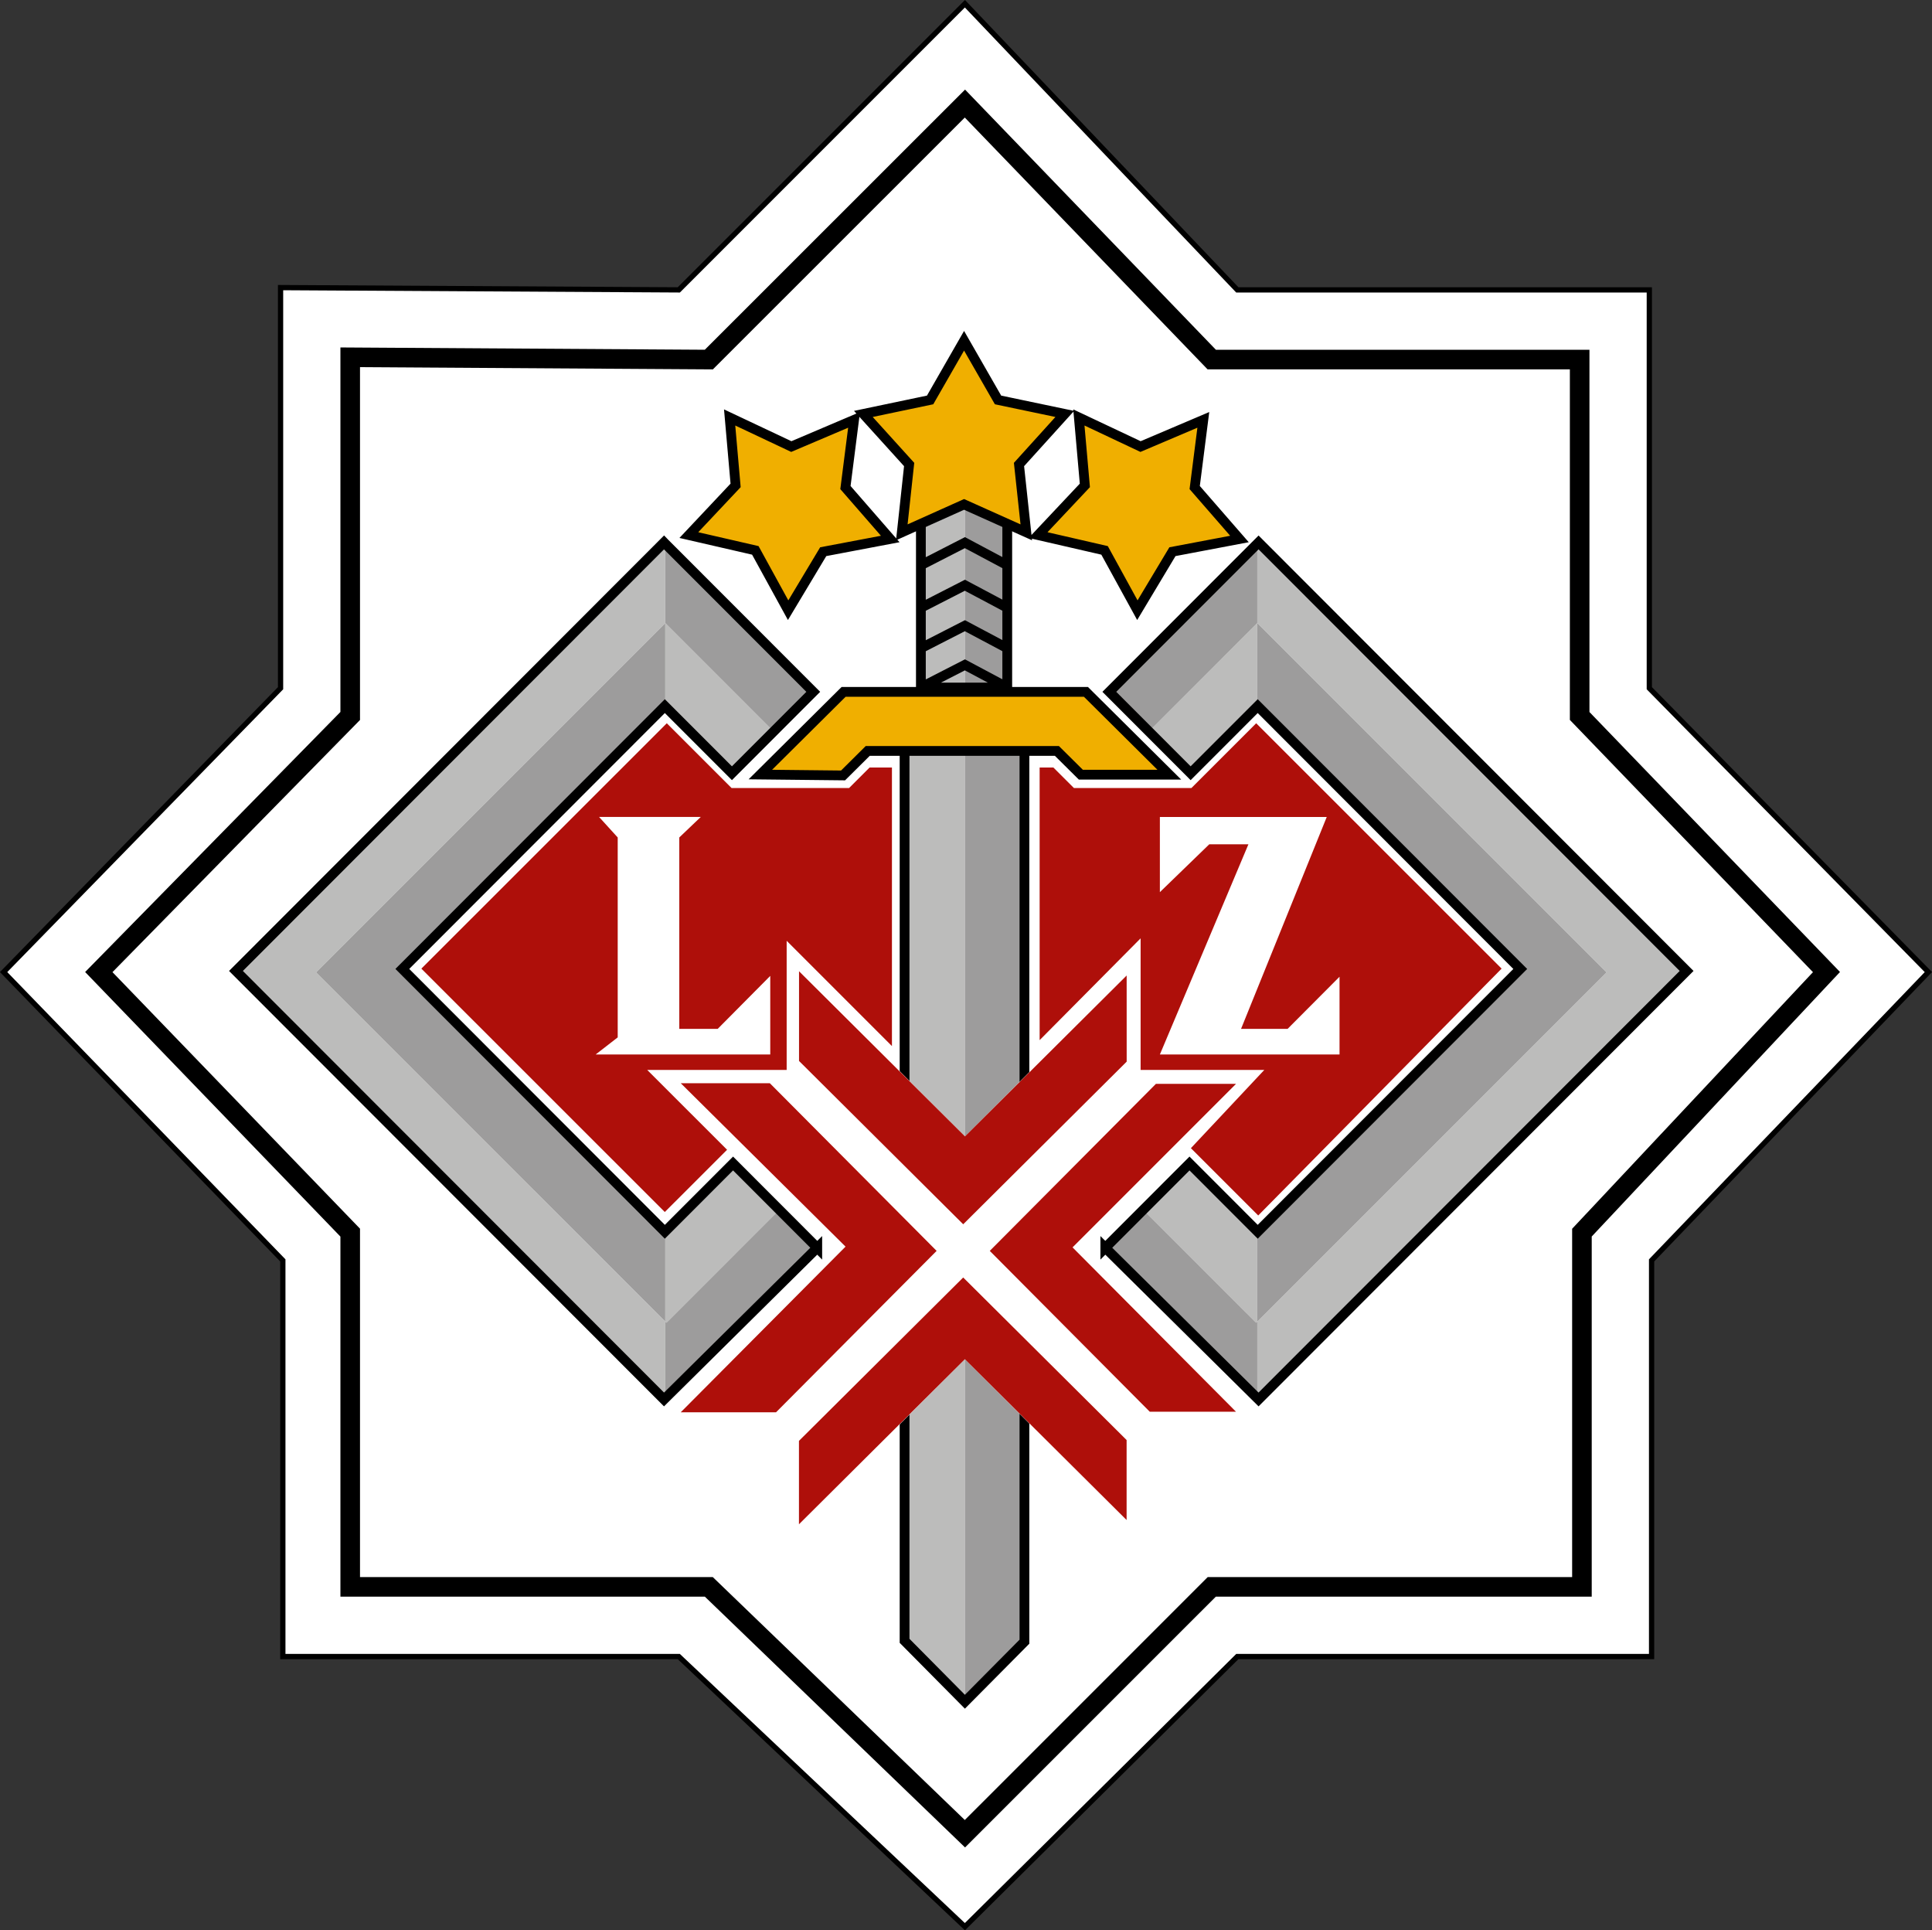
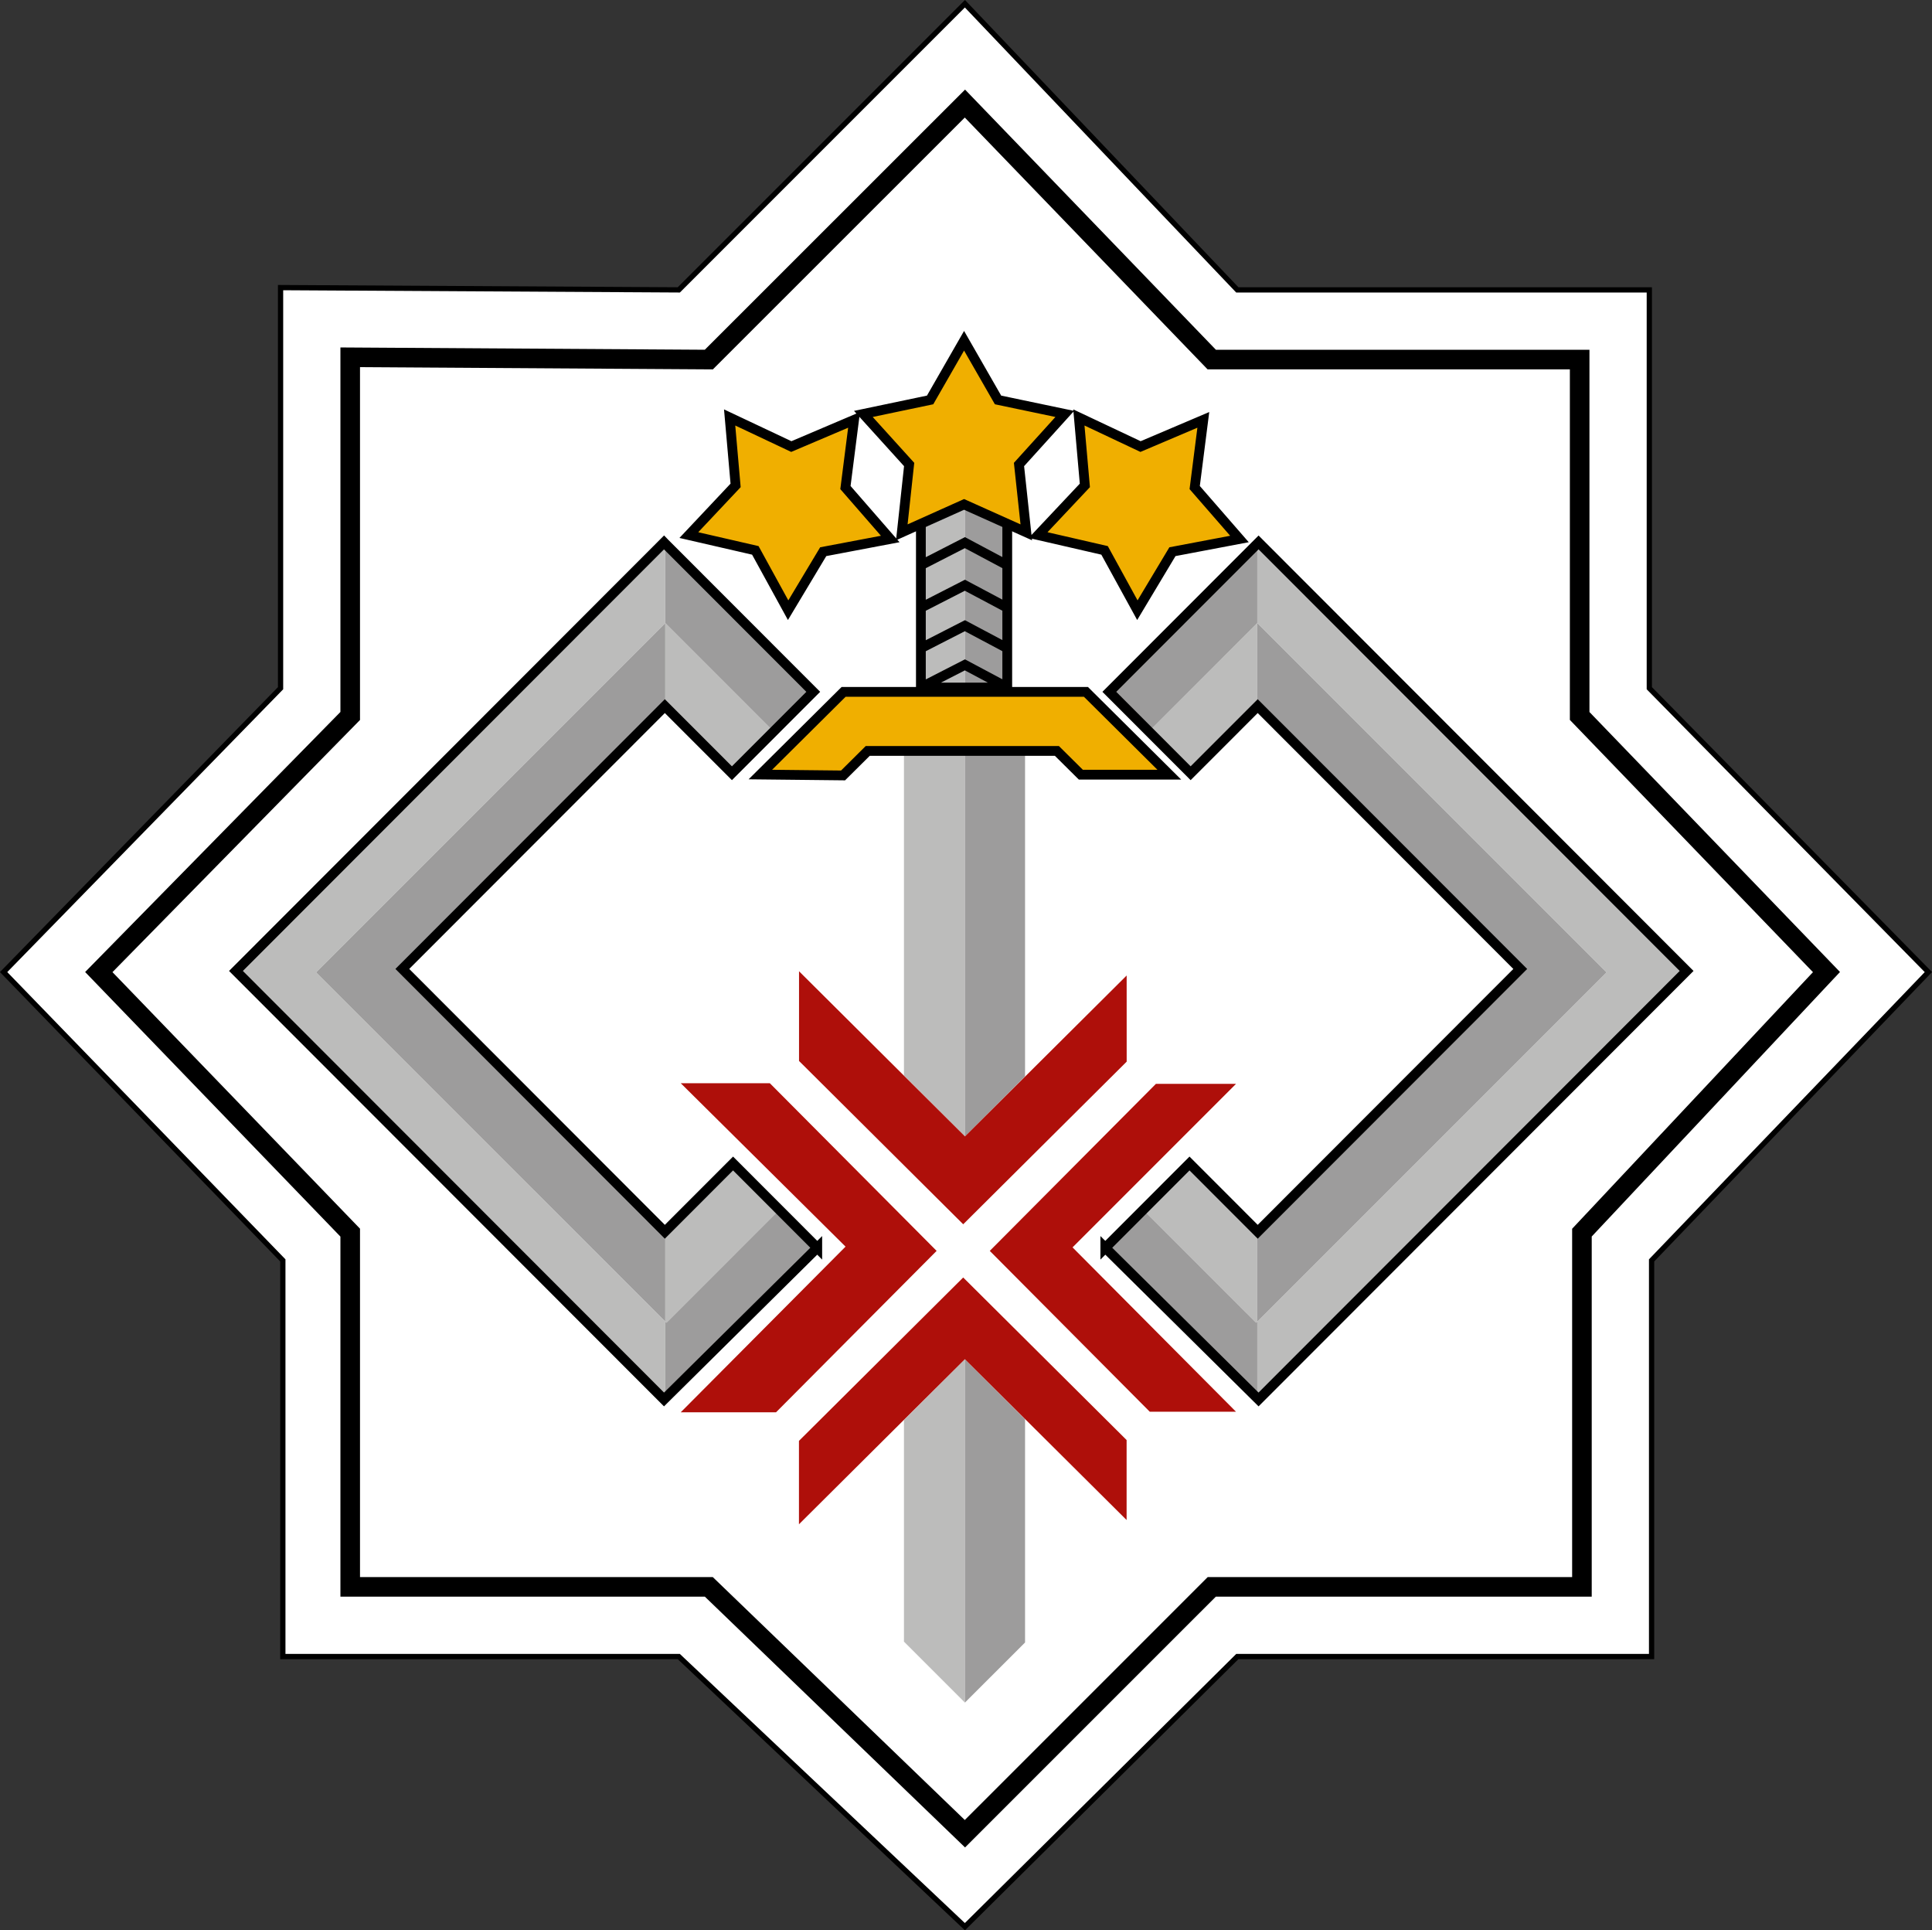
<svg xmlns="http://www.w3.org/2000/svg" width="552.063" height="551.5" xml:space="preserve">
  <rect width="100%" height="100%" fill="#333333" stroke="none" />
  <path stroke-miterlimit="22.926" style="fill:#fff;stroke:#000;stroke-width:1.5;stroke-miterlimit:22.926;stroke-opacity:1;stroke-dasharray:none" transform="translate(-3.969 -4.25)" d="M475.256 87.07H357.527L279.689 5.318 197.935 87.07l-113.796-.652v114.454L5 281.972l79.789 82.372v113.181h113.146l81.754 77.179 77.838-77.179h118.378V364.344L555 281.972l-79.744-81.1z" />
  <path stroke-miterlimit="22.926" style="fill:none;stroke:#000;stroke-width:5.597;stroke-miterlimit:22.926;stroke-opacity:1" transform="translate(-3.969 -4.25)" d="M455.352 106.978H350.221L279.693 33.84l-73.176 73.138-102.476-.646v102.47l-71.84 73.17 71.84 74.442v101.21h102.476l73.176 70.522 70.528-70.522h105.78v-101.21l69.879-74.442-70.528-73.17z" />
  <path d="m194.068 182.275 30.995 30.999-11.778 11.781-19.217-19.217v-23.563zM94.29 282.054l99.775-99.772V159.22l-.241-.253L71.148 281.642l122.675 122.675.241-.24v-22.251L94.29 282.054zm132.407 67.798-13.083-13.08-19.55 19.541v25.519l.333.323 32.3-32.303zM363.24 182.275l-30.995 30.999 11.771 11.781 19.223-19.217v-23.563zm.004 199.551v22.251l.241.24 122.672-122.669-122.666-122.681-.247.253v23.062l99.772 99.772-99.772 99.772zm-.333.329.329-.323v-25.519l-19.546-19.541-13.089 13.08 32.306 32.303z" style="fill:#bcbcbb" transform="translate(-3.969 -4.25)" />
  <path d="m236.594 201.746-11.531 11.528-30.995-30.999V159.22l42.526 42.526zM94.29 282.054l99.775 99.772v-25.513l-75.237-75.241 75.237-75.234v-23.556L94.29 282.054zm132.407 67.798-32.3 32.303-.333-.323v22.245l43.676-43.185-11.043-11.04zM363.24 159.22v23.055l-30.995 30.999-11.534-11.528 42.529-42.526zm.004 23.062v23.556l75.237 75.234-75.237 75.241v25.513l99.772-99.772-99.772-99.772zm-43.679 178.61 43.675 43.185v-22.245l-.329.323-32.306-32.303-11.04 11.04z" style="fill:#9d9c9c" transform="translate(-3.969 -4.25)" />
  <path stroke-miterlimit="22.926" d="m237.496 360.74-43.786 43.337L71.392 281.648 193.71 159.22l.237.247 42.406 42.437-23.239 23.258-19.167-19.173-75.016 75.083 75.016 75.095 19.493-19.508 24.056 24.081zm82.313 0 43.787 43.337 122.317-122.429L363.602 159.22l-.247.247-42.399 42.437 23.233 23.258 19.167-19.173 75.022 75.089-75.022 75.088-19.49-19.508-24.057 24.082z" style="fill:none;stroke:#000;stroke-width:2.795;stroke-miterlimit:22.926;stroke-opacity:1" transform="translate(-3.969 -4.25)" />
-   <path d="M258.838 223.528v79.586l-30.083-30.08v36.901h-39.84l22.812 22.802-17.795 17.786-69.56-69.534 70.129-70.104 18.514 18.508h33.573l5.869-5.865h6.381zm104.086-12.642-18.511 18.501H310.84l-5.872-5.859h-3.927v77.888l28.854-29.085v37.604h35.34l-20.969 22.346 19.236 19.23 69.546-70.528-70.124-70.097z" style="fill:#ae0f0a;stroke:none" transform="translate(-3.969 -4.25)" />
  <path style="fill:#fff;stroke:none;stroke-width:2.795;stroke-miterlimit:22.926" d="M224.068 305.515h-49.889l6.299-4.884v-57.119l-5.327-5.859h29.063l-6.14 5.859v54.681h10.98l15.014-15.132zM386.736 305.521H335.4l25.301-60.058h-11.186L335.4 259.138v-21.479h47.684l-24.489 60.54h13.301l14.84-14.897z" transform="translate(-3.969 -4.25)" />
  <path style="fill:#bcbcbb" d="M279.693 490.681V211.475h-17.422v261.788z" transform="translate(-3.969 -4.25)" />
  <path style="fill:#9d9c9c" d="M296.874 473.51V211.475h-17.185v279.206z" transform="translate(-3.969 -4.25)" />
-   <path stroke-miterlimit="22.926" style="fill:none;stroke:#000;stroke-width:2.795;stroke-miterlimit:22.926;stroke-opacity:1" d="m296.699 473.281-17.012 17.153-17.238-17.4V211.646h34.25z" transform="translate(-3.969 -4.25)" />
  <path style="fill:#bcbcbb" d="M266.939 147.686h12.75v53.161h-12.75z" transform="translate(-3.969 -4.25)" />
  <path style="fill:#9d9c9c" d="M279.689 147.686h12.272v53.161h-12.272z" transform="translate(-3.969 -4.25)" />
  <path stroke-miterlimit="22.926" style="fill:#f0af00;stroke:#000;stroke-width:2.795;stroke-miterlimit:22.926;fill-opacity:1;stroke-opacity:1" d="m251.928 218.784-7.056 7.006-23.635-.254 23.79-23.619h69.243l23.831 23.657h-25.282l-6.85-6.79z" transform="translate(-3.969 -4.25)" />
  <path stroke-miterlimit="22.926" d="m267.012 165.776 12.674-6.493 12.193 6.493m-24.867 12.161 12.674-6.486 12.193 6.486m-24.867 11.559 12.674-6.486 12.193 6.486m0 11.199-12.193-6.493-12.674 6.493m24.776-52.832h-24.68v52.813h24.68v-52.813z" style="fill:none;stroke:#000;stroke-width:2.795;stroke-miterlimit:22.926;stroke-opacity:1" transform="translate(-3.969 -4.25)" />
  <path stroke-miterlimit="22.926" style="fill:#f0af00;stroke:#000;stroke-width:2.795;stroke-miterlimit:22.926;fill-opacity:1;stroke-opacity:1" d="m261.657 156.338 2.096-19.381-13.082-14.448 19.075-3.997 9.703-16.911 9.703 16.911 19.069 3.997-13.076 14.448 2.086 19.381-17.782-7.981zM300.604 157.124l13.362-14.195-1.714-19.413 17.624 8.316 17.938-7.626-2.464 19.337 12.792 14.695-19.154 3.63-10.02 16.715-9.371-17.089zM200.804 157.124l13.361-14.195-1.704-19.413 17.622 8.316 17.934-7.626-2.467 19.337 12.798 14.695-19.148 3.63-10.027 16.715-9.371-17.089z" transform="translate(-3.969 -4.25)" />
  <path style="fill:#fff" d="M232.093 407.915h-34.019l47.514-47.511-47.495-46.845h34.026v-32.221l47.593 47.6 46.367-46.371.006 31.157h31.483l-47.146 46.902 47.134 47.131h-31.49v31.156l-46.373-46.364-47.6 47.599z" transform="translate(-3.969 -4.25)" />
  <path d="m279.202 354.026-46.913-46.662v-25.627l47.419 47.181 46.2-45.965.006 24.607-46.712 46.466zm-46.934 61.882v23.829l47.419-47.169 46.206 45.952v-22.853l-46.694-46.44-46.931 46.681zm-8.31-102.172h-25.456l47.08 46.674-47.099 47.333h27.233l45.889-46.117-47.647-47.89zm86.486 46.89 46.719-46.725h-22.888l-47.479 47.726 45.715 45.953h24.639l-46.706-46.954z" style="fill:#ae0f0a;stroke:none;stroke-width:.4;stroke-miterlimit:22.926;stroke-opacity:1;stroke-dasharray:none" transform="translate(-3.969 -4.25)" />
  <path style="fill:none;stroke:none;stroke-width:2.795;stroke-miterlimit:22.926" d="M232.337 407.675h-33.842l47.264-47.271-47.245-46.598h33.842v-32.05l47.35 47.352 46.126-46.136v30.999h31.321l-46.899 46.661 46.881 46.878h-31.322v30.998l-46.126-46.13-47.35 47.347z" transform="translate(-3.969 -4.25)" />
</svg>